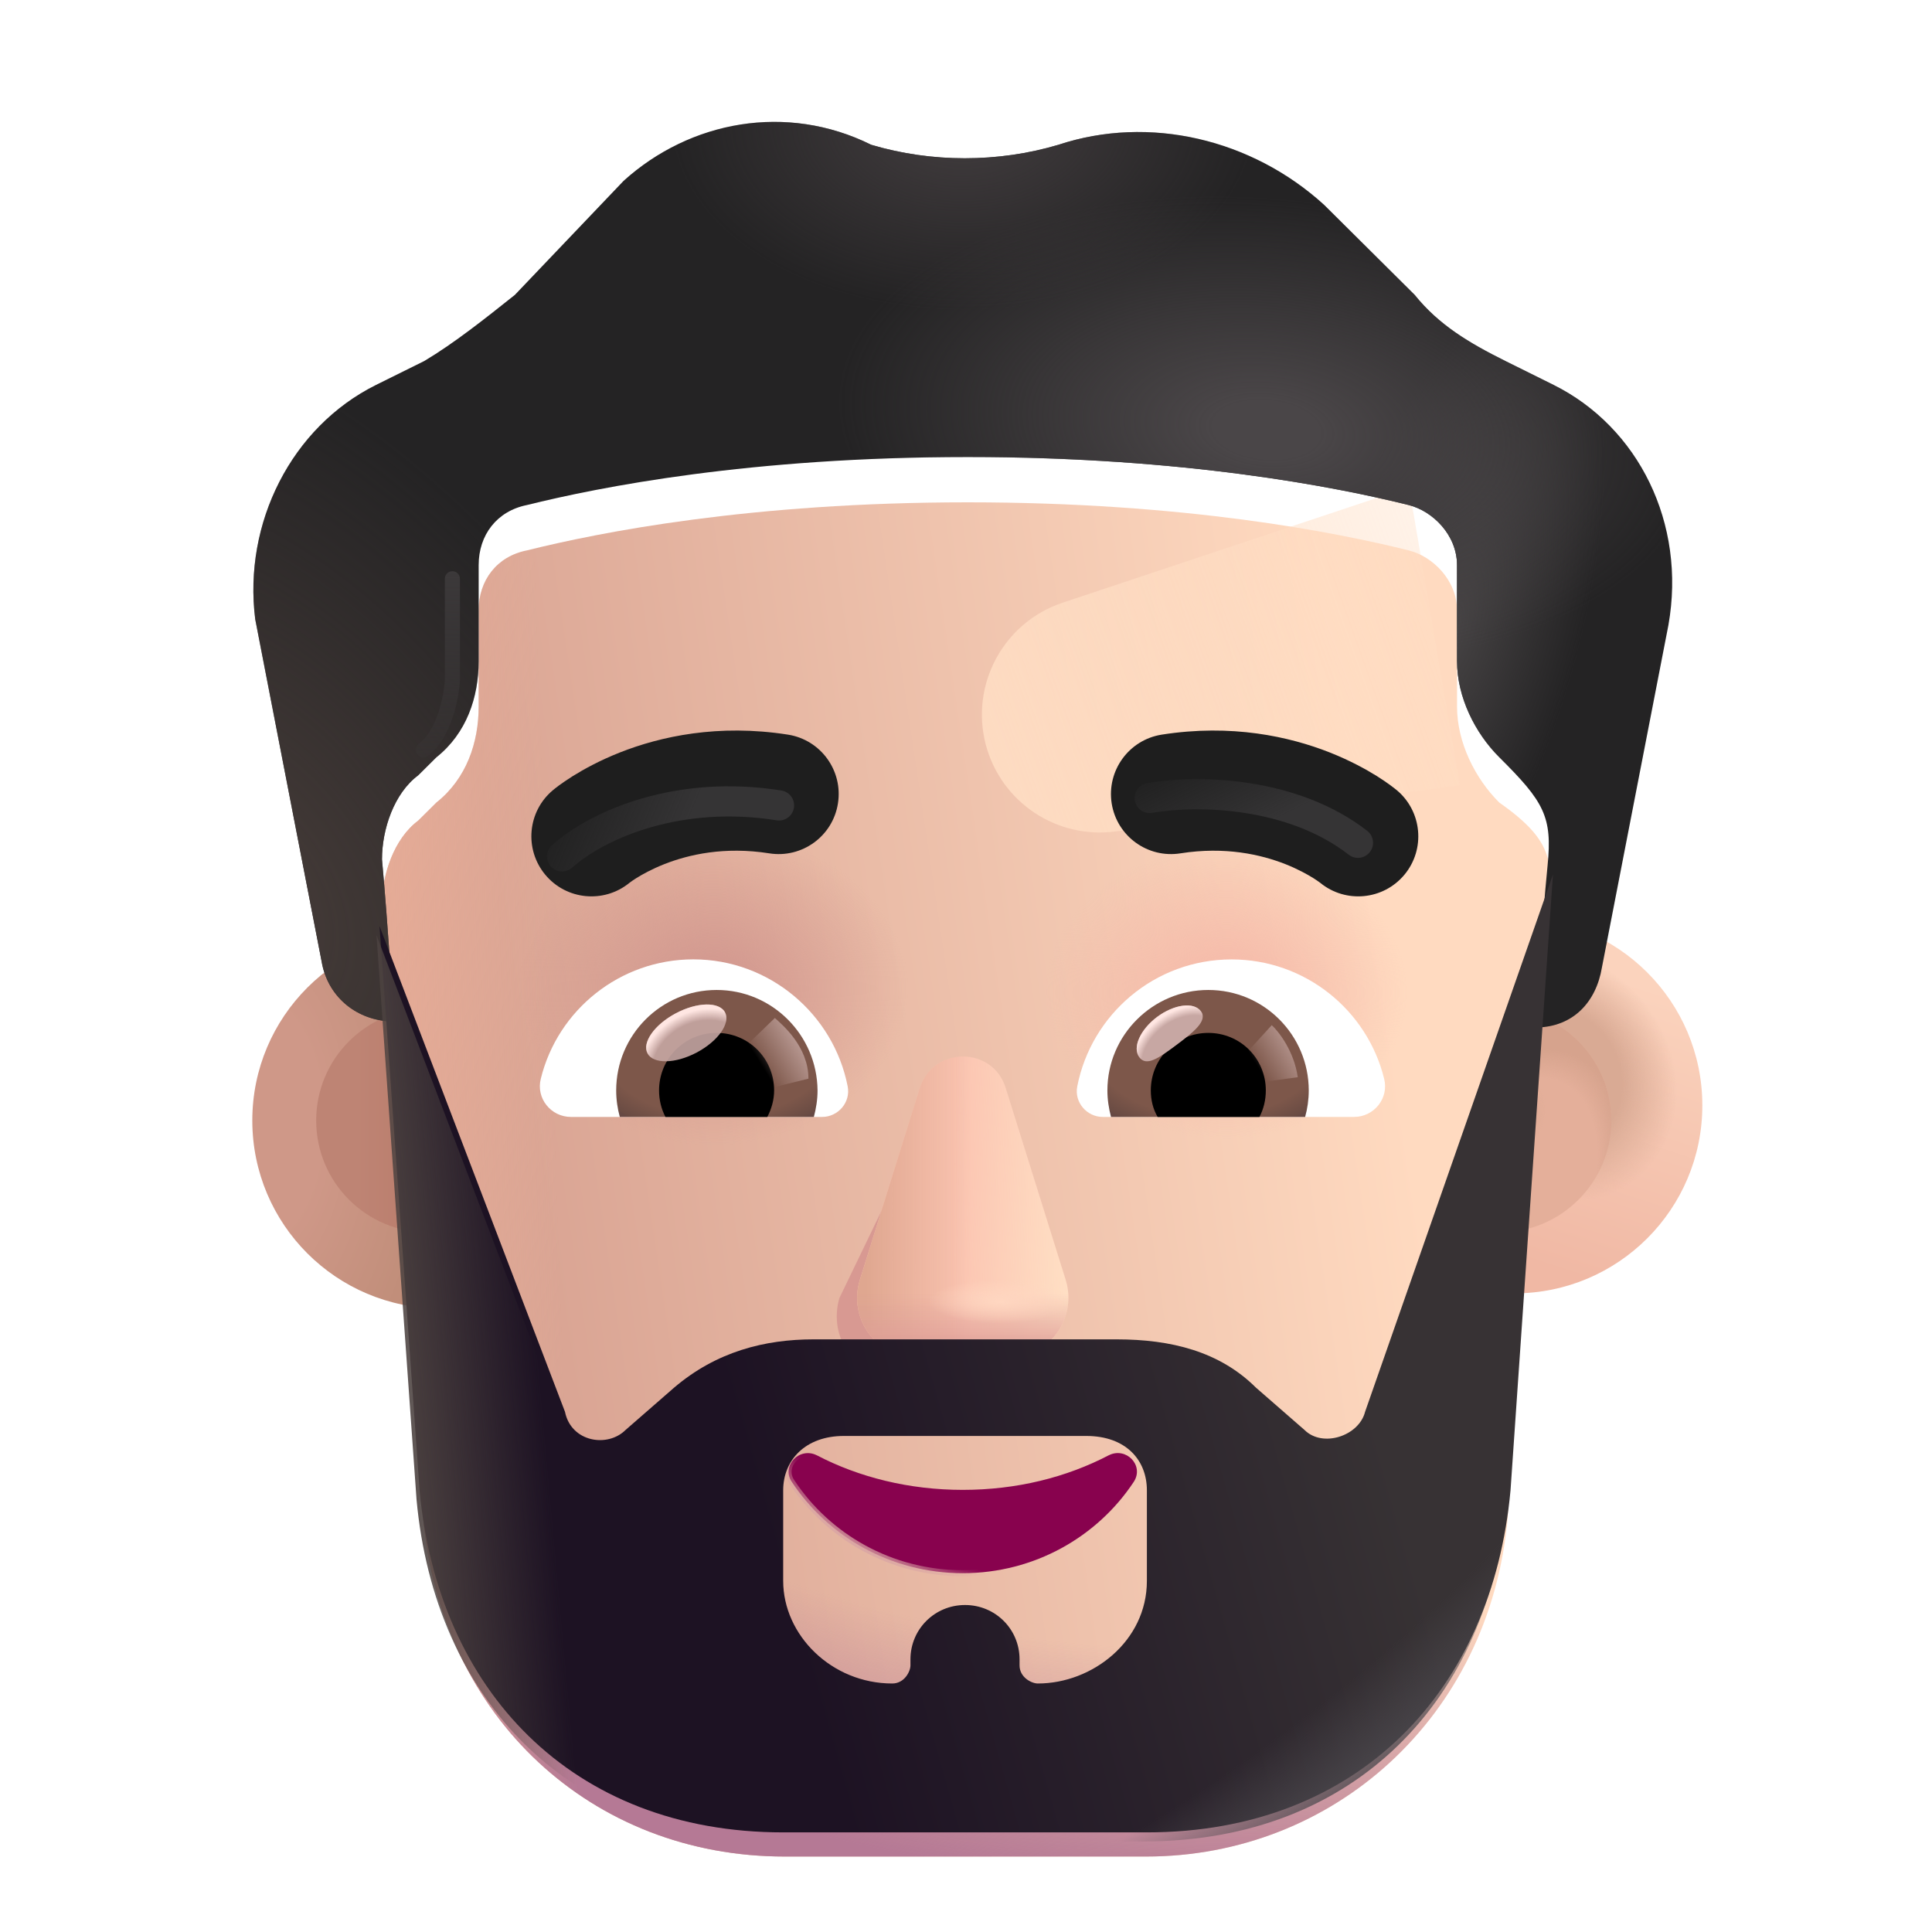
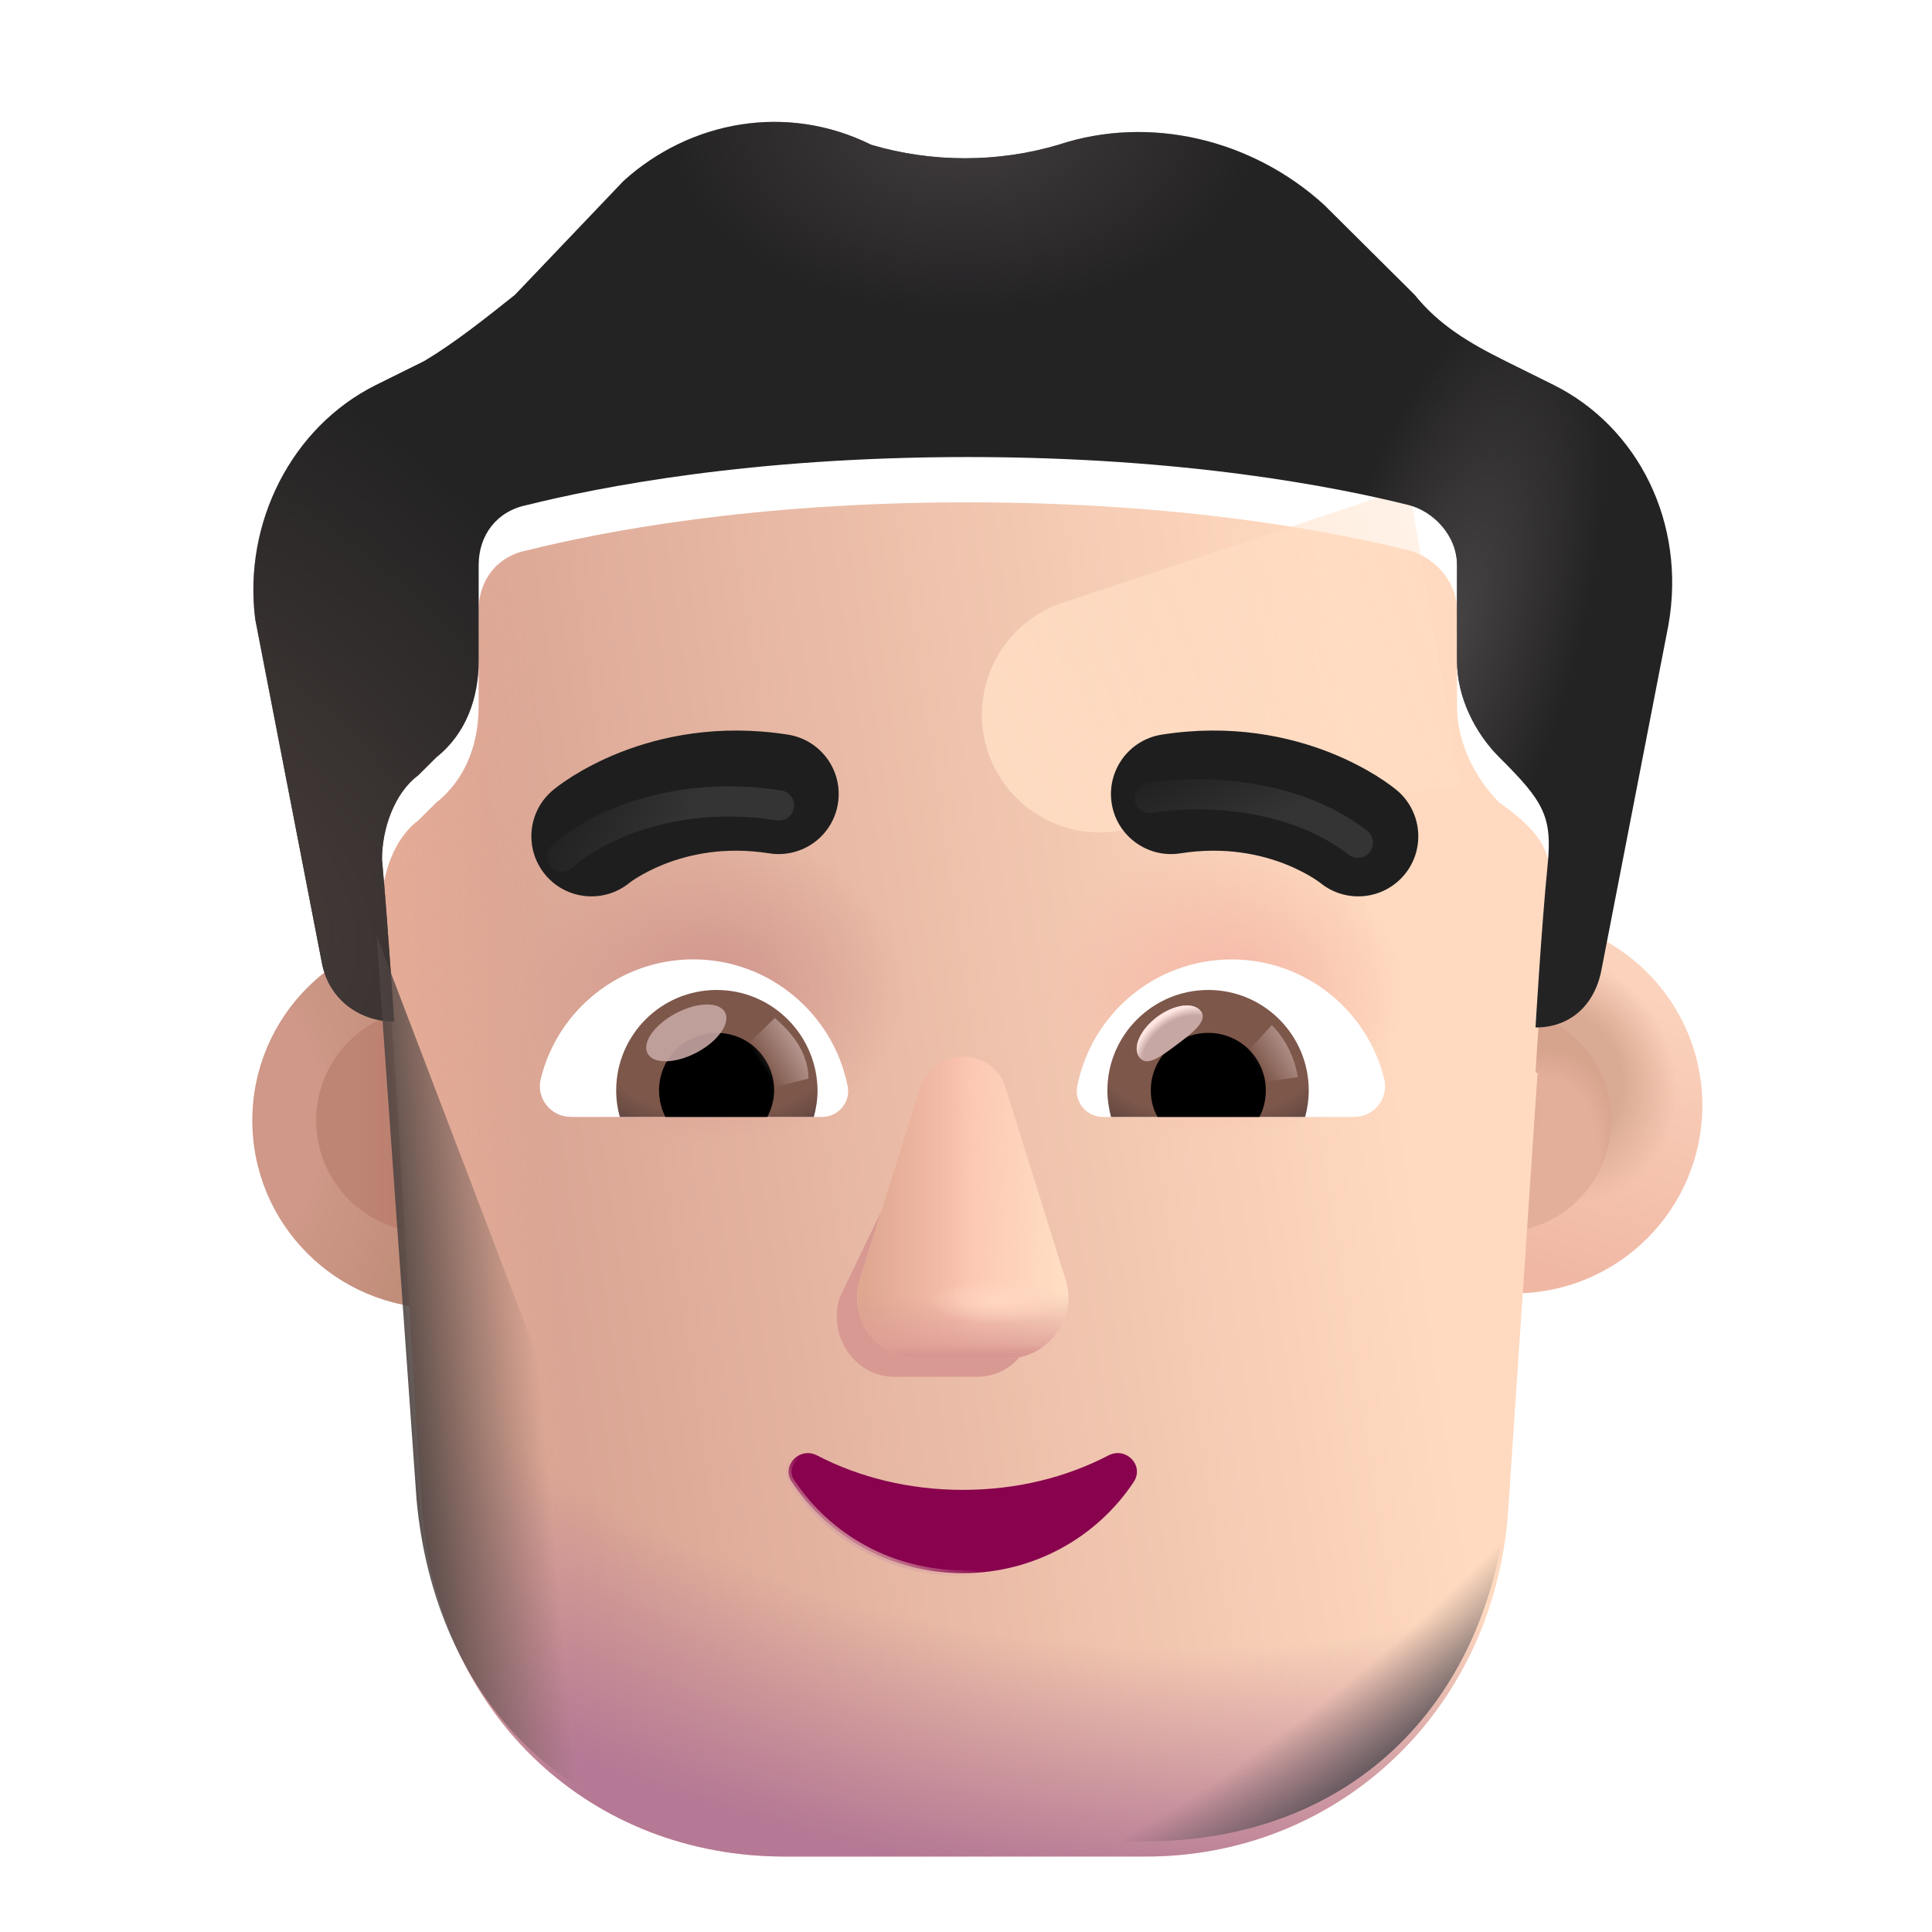
<svg xmlns="http://www.w3.org/2000/svg" width="32" height="32" viewBox="0 0 32 32" fill="none">
  <g filter="url(#filter0_i_3987_19839)">
    <circle cx="7.092" cy="18.559" r="3.113" fill="url(#paint0_radial_3987_19839)" />
  </g>
  <g filter="url(#filter1_f_3987_19839)">
    <circle cx="7.092" cy="18.559" r="1.855" fill="url(#paint1_linear_3987_19839)" />
  </g>
  <g filter="url(#filter2_i_3987_19839)">
    <circle cx="24.833" cy="18.559" r="3.113" fill="url(#paint2_linear_3987_19839)" />
    <circle cx="24.833" cy="18.559" r="3.113" fill="url(#paint3_radial_3987_19839)" />
  </g>
  <g filter="url(#filter3_f_3987_19839)">
    <circle cx="24.833" cy="18.559" r="1.855" fill="#E4AF9A" />
    <circle cx="24.833" cy="18.559" r="1.855" fill="url(#paint4_radial_3987_19839)" />
    <circle cx="24.833" cy="18.559" r="1.855" fill="url(#paint5_radial_3987_19839)" />
  </g>
  <g filter="url(#filter4_i_3987_19839)">
    <path d="M6.327 14.734C6.327 14.236 6.527 13.64 6.928 13.341L7.228 13.043C7.728 12.645 7.928 12.048 7.928 11.451V9.86C7.928 9.363 8.228 8.965 8.728 8.866C9.928 8.567 12.429 8.07 16.03 8.07C19.631 8.07 22.132 8.567 23.332 8.866C23.733 8.965 24.133 9.363 24.133 9.86V11.451C24.133 12.048 24.433 12.645 24.833 13.043C25.769 13.699 25.711 14.06 25.633 14.833C25.533 15.828 25.433 17.518 25.433 17.518C25.444 17.518 25.456 17.518 25.467 17.518L24.971 24.9C24.672 28.2 22.077 30.5 18.984 30.5H12.997C9.804 30.5 7.31 28.2 7.01 24.9C6.75 21.512 6.637 18.115 6.327 14.734Z" fill="url(#paint6_linear_3987_19839)" />
    <path d="M6.327 14.734C6.327 14.236 6.527 13.64 6.928 13.341L7.228 13.043C7.728 12.645 7.928 12.048 7.928 11.451V9.86C7.928 9.363 8.228 8.965 8.728 8.866C9.928 8.567 12.429 8.07 16.03 8.07C19.631 8.07 22.132 8.567 23.332 8.866C23.733 8.965 24.133 9.363 24.133 9.86V11.451C24.133 12.048 24.433 12.645 24.833 13.043C25.769 13.699 25.711 14.06 25.633 14.833C25.533 15.828 25.433 17.518 25.433 17.518C25.444 17.518 25.456 17.518 25.467 17.518L24.971 24.9C24.672 28.2 22.077 30.5 18.984 30.5H12.997C9.804 30.5 7.31 28.2 7.01 24.9C6.75 21.512 6.637 18.115 6.327 14.734Z" fill="url(#paint7_radial_3987_19839)" />
    <path d="M6.327 14.734C6.327 14.236 6.527 13.64 6.928 13.341L7.228 13.043C7.728 12.645 7.928 12.048 7.928 11.451V9.86C7.928 9.363 8.228 8.965 8.728 8.866C9.928 8.567 12.429 8.07 16.03 8.07C19.631 8.07 22.132 8.567 23.332 8.866C23.733 8.965 24.133 9.363 24.133 9.86V11.451C24.133 12.048 24.433 12.645 24.833 13.043C25.769 13.699 25.711 14.06 25.633 14.833C25.533 15.828 25.433 17.518 25.433 17.518C25.444 17.518 25.456 17.518 25.467 17.518L24.971 24.9C24.672 28.2 22.077 30.5 18.984 30.5H12.997C9.804 30.5 7.31 28.2 7.01 24.9C6.75 21.512 6.637 18.115 6.327 14.734Z" fill="url(#paint8_linear_3987_19839)" />
    <path d="M6.327 14.734C6.327 14.236 6.527 13.64 6.928 13.341L7.228 13.043C7.728 12.645 7.928 12.048 7.928 11.451V9.86C7.928 9.363 8.228 8.965 8.728 8.866C9.928 8.567 12.429 8.07 16.03 8.07C19.631 8.07 22.132 8.567 23.332 8.866C23.733 8.965 24.133 9.363 24.133 9.86V11.451C24.133 12.048 24.433 12.645 24.833 13.043C25.769 13.699 25.711 14.06 25.633 14.833C25.533 15.828 25.433 17.518 25.433 17.518C25.444 17.518 25.456 17.518 25.467 17.518L24.971 24.9C24.672 28.2 22.077 30.5 18.984 30.5H12.997C9.804 30.5 7.31 28.2 7.01 24.9C6.75 21.512 6.637 18.115 6.327 14.734Z" fill="url(#paint9_radial_3987_19839)" />
    <path d="M6.327 14.734C6.327 14.236 6.527 13.64 6.928 13.341L7.228 13.043C7.728 12.645 7.928 12.048 7.928 11.451V9.86C7.928 9.363 8.228 8.965 8.728 8.866C9.928 8.567 12.429 8.07 16.03 8.07C19.631 8.07 22.132 8.567 23.332 8.866C23.733 8.965 24.133 9.363 24.133 9.86V11.451C24.133 12.048 24.433 12.645 24.833 13.043C25.769 13.699 25.711 14.06 25.633 14.833C25.533 15.828 25.433 17.518 25.433 17.518C25.444 17.518 25.456 17.518 25.467 17.518L24.971 24.9C24.672 28.2 22.077 30.5 18.984 30.5H12.997C9.804 30.5 7.31 28.2 7.01 24.9C6.75 21.512 6.637 18.115 6.327 14.734Z" fill="url(#paint10_radial_3987_19839)" />
  </g>
  <g filter="url(#filter5_f_3987_19839)">
    <path d="M23.338 8.07L17.599 9.983C16.622 10.309 16.066 11.338 16.328 12.334C16.579 13.286 17.5 13.902 18.476 13.771L24.181 13.007L23.338 8.07Z" fill="url(#paint11_linear_3987_19839)" />
  </g>
  <g filter="url(#filter6_i_3987_19839)">
    <path d="M24.933 6.479L25.733 6.876C27.134 7.573 27.934 9.164 27.634 10.855L26.533 16.524C26.435 17.109 26.048 17.503 25.467 17.518C25.456 17.518 25.444 17.518 25.433 17.518C25.433 17.518 25.533 15.828 25.633 14.833C25.714 14.025 25.573 13.779 24.833 13.043C24.433 12.645 24.133 12.048 24.133 11.451V9.86C24.133 9.363 23.733 8.965 23.332 8.865C22.132 8.567 19.631 8.07 16.03 8.07C12.429 8.07 9.928 8.567 8.728 8.865C8.228 8.965 7.928 9.363 7.928 9.86V11.451C7.928 12.048 7.728 12.645 7.228 13.043L6.928 13.341C6.527 13.639 6.327 14.236 6.327 14.734C6.427 15.828 6.527 17.419 6.527 17.419C6.497 17.419 6.466 17.418 6.436 17.416C5.877 17.378 5.422 16.991 5.327 16.424L4.227 10.755C4.027 9.164 4.827 7.573 6.227 6.876L7.028 6.479C7.528 6.18 8.028 5.782 8.528 5.384L10.329 3.495C11.429 2.5 13.029 2.202 14.43 2.898C15.43 3.196 16.53 3.196 17.531 2.898C19.031 2.401 20.732 2.799 21.932 3.893L23.432 5.384C23.832 5.882 24.333 6.18 24.933 6.479Z" fill="#242324" />
    <path d="M24.933 6.479L25.733 6.876C27.134 7.573 27.934 9.164 27.634 10.855L26.533 16.524C26.435 17.109 26.048 17.503 25.467 17.518C25.456 17.518 25.444 17.518 25.433 17.518C25.433 17.518 25.533 15.828 25.633 14.833C25.714 14.025 25.573 13.779 24.833 13.043C24.433 12.645 24.133 12.048 24.133 11.451V9.86C24.133 9.363 23.733 8.965 23.332 8.865C22.132 8.567 19.631 8.07 16.03 8.07C12.429 8.07 9.928 8.567 8.728 8.865C8.228 8.965 7.928 9.363 7.928 9.86V11.451C7.928 12.048 7.728 12.645 7.228 13.043L6.928 13.341C6.527 13.639 6.327 14.236 6.327 14.734C6.427 15.828 6.527 17.419 6.527 17.419C6.497 17.419 6.466 17.418 6.436 17.416C5.877 17.378 5.422 16.991 5.327 16.424L4.227 10.755C4.027 9.164 4.827 7.573 6.227 6.876L7.028 6.479C7.528 6.18 8.028 5.782 8.528 5.384L10.329 3.495C11.429 2.5 13.029 2.202 14.43 2.898C15.43 3.196 16.53 3.196 17.531 2.898C19.031 2.401 20.732 2.799 21.932 3.893L23.432 5.384C23.832 5.882 24.333 6.18 24.933 6.479Z" fill="url(#paint12_radial_3987_19839)" />
-     <path d="M24.933 6.479L25.733 6.876C27.134 7.573 27.934 9.164 27.634 10.855L26.533 16.524C26.435 17.109 26.048 17.503 25.467 17.518C25.456 17.518 25.444 17.518 25.433 17.518C25.433 17.518 25.533 15.828 25.633 14.833C25.714 14.025 25.573 13.779 24.833 13.043C24.433 12.645 24.133 12.048 24.133 11.451V9.86C24.133 9.363 23.733 8.965 23.332 8.865C22.132 8.567 19.631 8.07 16.03 8.07C12.429 8.07 9.928 8.567 8.728 8.865C8.228 8.965 7.928 9.363 7.928 9.86V11.451C7.928 12.048 7.728 12.645 7.228 13.043L6.928 13.341C6.527 13.639 6.327 14.236 6.327 14.734C6.427 15.828 6.527 17.419 6.527 17.419C6.497 17.419 6.466 17.418 6.436 17.416C5.877 17.378 5.422 16.991 5.327 16.424L4.227 10.755C4.027 9.164 4.827 7.573 6.227 6.876L7.028 6.479C7.528 6.18 8.028 5.782 8.528 5.384L10.329 3.495C11.429 2.5 13.029 2.202 14.43 2.898C15.43 3.196 16.53 3.196 17.531 2.898C19.031 2.401 20.732 2.799 21.932 3.893L23.432 5.384C23.832 5.882 24.333 6.18 24.933 6.479Z" fill="url(#paint13_radial_3987_19839)" />
    <path d="M24.933 6.479L25.733 6.876C27.134 7.573 27.934 9.164 27.634 10.855L26.533 16.524C26.435 17.109 26.048 17.503 25.467 17.518C25.456 17.518 25.444 17.518 25.433 17.518C25.433 17.518 25.533 15.828 25.633 14.833C25.714 14.025 25.573 13.779 24.833 13.043C24.433 12.645 24.133 12.048 24.133 11.451V9.86C24.133 9.363 23.733 8.965 23.332 8.865C22.132 8.567 19.631 8.07 16.03 8.07C12.429 8.07 9.928 8.567 8.728 8.865C8.228 8.965 7.928 9.363 7.928 9.86V11.451C7.928 12.048 7.728 12.645 7.228 13.043L6.928 13.341C6.527 13.639 6.327 14.236 6.327 14.734C6.427 15.828 6.527 17.419 6.527 17.419C6.497 17.419 6.466 17.418 6.436 17.416C5.877 17.378 5.422 16.991 5.327 16.424L4.227 10.755C4.027 9.164 4.827 7.573 6.227 6.876L7.028 6.479C7.528 6.18 8.028 5.782 8.528 5.384L10.329 3.495C11.429 2.5 13.029 2.202 14.43 2.898C15.43 3.196 16.53 3.196 17.531 2.898C19.031 2.401 20.732 2.799 21.932 3.893L23.432 5.384C23.832 5.882 24.333 6.18 24.933 6.479Z" fill="url(#paint14_radial_3987_19839)" />
    <path d="M24.933 6.479L25.733 6.876C27.134 7.573 27.934 9.164 27.634 10.855L26.533 16.524C26.435 17.109 26.048 17.503 25.467 17.518C25.456 17.518 25.444 17.518 25.433 17.518C25.433 17.518 25.533 15.828 25.633 14.833C25.714 14.025 25.573 13.779 24.833 13.043C24.433 12.645 24.133 12.048 24.133 11.451V9.86C24.133 9.363 23.733 8.965 23.332 8.865C22.132 8.567 19.631 8.07 16.03 8.07C12.429 8.07 9.928 8.567 8.728 8.865C8.228 8.965 7.928 9.363 7.928 9.86V11.451C7.928 12.048 7.728 12.645 7.228 13.043L6.928 13.341C6.527 13.639 6.327 14.236 6.327 14.734C6.427 15.828 6.527 17.419 6.527 17.419C6.497 17.419 6.466 17.418 6.436 17.416C5.877 17.378 5.422 16.991 5.327 16.424L4.227 10.755C4.027 9.164 4.827 7.573 6.227 6.876L7.028 6.479C7.528 6.18 8.028 5.782 8.528 5.384L10.329 3.495C11.429 2.5 13.029 2.202 14.43 2.898C15.43 3.196 16.53 3.196 17.531 2.898C19.031 2.401 20.732 2.799 21.932 3.893L23.432 5.384C23.832 5.882 24.333 6.18 24.933 6.479Z" fill="url(#paint15_radial_3987_19839)" />
  </g>
  <g filter="url(#filter7_f_3987_19839)">
    <path d="M15.433 18.331L13.903 21.5C13.713 22.152 14.169 22.804 14.813 22.804H16.188C16.833 22.804 17.288 22.142 17.098 21.5L16.169 18.331C15.97 17.629 15.642 17.629 15.433 18.331Z" fill="#D89992" />
  </g>
  <g filter="url(#filter8_f_3987_19839)">
    <path d="M15.233 18.026L14.243 21.196C14.04 21.848 14.526 22.5 15.213 22.5H16.679C17.367 22.5 17.852 21.838 17.65 21.196L16.659 18.026C16.447 17.324 15.456 17.324 15.233 18.026Z" fill="#FBC4B1" />
    <path d="M15.233 18.026L14.243 21.196C14.04 21.848 14.526 22.5 15.213 22.5H16.679C17.367 22.5 17.852 21.838 17.65 21.196L16.659 18.026C16.447 17.324 15.456 17.324 15.233 18.026Z" fill="url(#paint16_linear_3987_19839)" />
    <path d="M15.233 18.026L14.243 21.196C14.04 21.848 14.526 22.5 15.213 22.5H16.679C17.367 22.5 17.852 21.838 17.65 21.196L16.659 18.026C16.447 17.324 15.456 17.324 15.233 18.026Z" fill="url(#paint17_linear_3987_19839)" />
    <path d="M15.233 18.026L14.243 21.196C14.04 21.848 14.526 22.5 15.213 22.5H16.679C17.367 22.5 17.852 21.838 17.65 21.196L16.659 18.026C16.447 17.324 15.456 17.324 15.233 18.026Z" fill="url(#paint18_linear_3987_19839)" />
    <path d="M15.233 18.026L14.243 21.196C14.04 21.848 14.526 22.5 15.213 22.5H16.679C17.367 22.5 17.852 21.838 17.65 21.196L16.659 18.026C16.447 17.324 15.456 17.324 15.233 18.026Z" fill="url(#paint19_radial_3987_19839)" />
  </g>
  <path d="M15.233 18.026L14.243 21.196C14.04 21.848 14.526 22.5 15.213 22.5H16.679C17.367 22.5 17.852 21.838 17.65 21.196L16.659 18.026C16.447 17.324 15.456 17.324 15.233 18.026Z" fill="url(#paint20_linear_3987_19839)" />
  <path d="M13.529 24.104L13.529 24.104L13.528 24.104C13.385 24.032 13.236 24.076 13.147 24.17C13.058 24.264 13.024 24.413 13.115 24.545C13.714 25.453 14.758 26.057 15.946 26.057C17.135 26.057 18.178 25.452 18.778 24.545C18.868 24.409 18.835 24.26 18.745 24.167C18.655 24.073 18.507 24.032 18.365 24.104L18.365 24.104L18.364 24.104C17.665 24.469 16.842 24.677 15.946 24.677C15.06 24.677 14.227 24.469 13.529 24.104Z" fill="#88024E" stroke="url(#paint21_linear_3987_19839)" stroke-width="0.1" />
  <g filter="url(#filter9_i_3987_19839)">
    <path d="M22.883 13.486L22.881 13.484L22.877 13.482L22.869 13.475L22.846 13.457C22.829 13.443 22.806 13.426 22.779 13.406C22.725 13.366 22.651 13.315 22.558 13.256C22.372 13.14 22.108 12.995 21.775 12.863C21.105 12.599 20.149 12.386 18.991 12.568C18.448 12.654 18.078 13.164 18.163 13.707C18.249 14.25 18.759 14.62 19.302 14.534C20.043 14.417 20.637 14.554 21.043 14.714C21.247 14.795 21.402 14.882 21.501 14.943C21.55 14.974 21.584 14.998 21.603 15.012C21.611 15.018 21.616 15.021 21.618 15.023C22.04 15.367 22.661 15.308 23.011 14.889C23.363 14.466 23.305 13.838 22.883 13.486Z" fill="#1E1E1E" />
  </g>
  <g filter="url(#filter10_i_3987_19839)">
    <path d="M8.909 13.487L8.911 13.486L8.912 13.484L8.916 13.482L8.924 13.475L8.946 13.457C8.964 13.443 8.986 13.426 9.013 13.406C9.068 13.366 9.142 13.315 9.235 13.256C9.421 13.14 9.684 12.995 10.018 12.863C10.687 12.599 11.643 12.386 12.802 12.568C13.345 12.654 13.715 13.164 13.629 13.707C13.544 14.25 13.034 14.62 12.491 14.534C11.749 14.417 11.155 14.554 10.75 14.714C10.546 14.795 10.39 14.882 10.292 14.943C10.243 14.974 10.208 14.998 10.19 15.012C10.182 15.018 10.177 15.021 10.175 15.023C9.753 15.367 9.131 15.308 8.782 14.889C8.43 14.466 8.487 13.839 8.909 13.487Z" fill="#1E1E1E" />
  </g>
  <path d="M20.399 15.891C21.617 15.891 22.645 16.73 22.925 17.865C23.009 18.19 22.759 18.5 22.426 18.5H18.266C18.002 18.5 17.79 18.258 17.843 17.993C18.077 16.798 19.129 15.891 20.399 15.891Z" fill="white" />
  <path d="M20.013 16.397C20.936 16.397 21.677 17.146 21.677 18.061C21.677 18.213 21.655 18.364 21.617 18.5H18.402C18.365 18.356 18.342 18.213 18.342 18.061C18.342 17.146 19.091 16.397 20.013 16.397Z" fill="url(#paint22_radial_3987_19839)" />
  <path d="M19.061 18.061C19.061 17.532 19.484 17.108 20.013 17.108C20.543 17.108 20.966 17.532 20.966 18.061C20.966 18.22 20.929 18.371 20.86 18.5H19.174C19.098 18.371 19.061 18.22 19.061 18.061Z" fill="black" />
  <g filter="url(#filter11_f_3987_19839)">
    <path d="M19.891 16.749C20.01 16.908 19.762 17.101 19.48 17.312C19.198 17.522 18.989 17.671 18.871 17.512C18.752 17.353 18.884 17.054 19.166 16.843C19.448 16.633 19.773 16.591 19.891 16.749Z" fill="#C7A7A3" />
    <path d="M19.891 16.749C20.01 16.908 19.762 17.101 19.48 17.312C19.198 17.522 18.989 17.671 18.871 17.512C18.752 17.353 18.884 17.054 19.166 16.843C19.448 16.633 19.773 16.591 19.891 16.749Z" fill="url(#paint23_radial_3987_19839)" />
  </g>
  <g filter="url(#filter12_f_3987_19839)">
    <path d="M21.495 17.842C21.434 17.412 21.182 17.088 21.064 16.98L20.58 17.511L20.798 17.937L21.495 17.842Z" fill="url(#paint24_linear_3987_19839)" />
  </g>
  <path d="M11.484 15.89C10.266 15.89 9.237 16.73 8.958 17.865C8.874 18.19 9.124 18.5 9.457 18.5H13.617C13.881 18.5 14.093 18.258 14.04 17.993C13.806 16.798 12.747 15.89 11.484 15.89Z" fill="white" />
  <path d="M11.87 16.397C10.947 16.397 10.206 17.146 10.206 18.061C10.206 18.212 10.228 18.364 10.266 18.5H13.48C13.518 18.356 13.541 18.212 13.541 18.061C13.534 17.146 12.792 16.397 11.87 16.397Z" fill="url(#paint25_radial_3987_19839)" />
  <path d="M12.822 18.061C12.822 17.532 12.399 17.108 11.87 17.108C11.34 17.108 10.916 17.532 10.916 18.061C10.916 18.22 10.954 18.371 11.022 18.5H12.709C12.777 18.371 12.822 18.22 12.822 18.061Z" fill="black" />
  <g filter="url(#filter13_f_3987_19839)">
    <path d="M13.39 17.866C13.39 17.328 12.952 16.97 12.834 16.861L12.296 17.381L12.627 18.055L13.39 17.866Z" fill="url(#paint26_linear_3987_19839)" />
  </g>
  <g filter="url(#filter14_f_3987_19839)">
    <ellipse cx="11.367" cy="17.108" rx="0.726" ry="0.368" transform="rotate(-27.914 11.367 17.108)" fill="#C7A7A3" fill-opacity="0.9" />
-     <ellipse cx="11.367" cy="17.108" rx="0.726" ry="0.368" transform="rotate(-27.914 11.367 17.108)" fill="url(#paint27_radial_3987_19839)" />
  </g>
  <g filter="url(#filter15_f_3987_19839)">
    <path d="M19.043 13.217C19.845 13.076 21.409 13.116 22.492 13.959" stroke="url(#paint28_linear_3987_19839)" stroke-width="0.5" stroke-linecap="round" />
  </g>
  <g filter="url(#filter16_f_3987_19839)">
    <path d="M9.31 14.184C9.92 13.644 11.252 13.077 12.903 13.34" stroke="url(#paint29_linear_3987_19839)" stroke-width="0.5" stroke-linecap="round" />
  </g>
  <g filter="url(#filter17_f_3987_19839)">
-     <path d="M7.493 9.586V11.26C7.479 11.537 7.362 12.157 7.012 12.42" stroke="url(#paint30_linear_3987_19839)" stroke-width="0.25" stroke-linecap="round" />
-   </g>
+     </g>
  <g filter="url(#filter18_iii_3987_19839)">
-     <path d="M25.672 14.634L24.969 24.834C24.668 28.134 22.459 30.5 18.946 30.5H12.922C9.409 30.5 7.2 28.134 6.899 24.834L6.236 15.489L9.308 23.534C9.409 24.034 10.011 24.134 10.312 23.834L11.115 23.134C11.818 22.534 12.621 22.334 13.424 22.334H18.444C19.347 22.334 20.15 22.534 20.753 23.134L21.556 23.834C21.857 24.134 22.459 23.934 22.56 23.534L25.672 14.634ZM12.922 26.334C12.922 27.234 13.725 28.034 14.729 28.034C14.93 28.034 15.03 27.834 15.03 27.734V27.634C15.03 27.134 15.432 26.734 15.934 26.734C16.436 26.734 16.837 27.134 16.837 27.634V27.734C16.837 27.934 17.038 28.034 17.139 28.034C18.042 28.034 18.946 27.334 18.946 26.334V24.834C18.946 24.334 18.599 23.934 17.942 23.934H13.926C13.29 23.934 12.922 24.334 12.922 24.834V26.334Z" fill="url(#paint31_linear_3987_19839)" />
-   </g>
+     </g>
  <path d="M25.672 14.634L24.969 24.834C24.668 28.134 22.459 30.5 18.946 30.5H12.922C9.409 30.5 7.2 28.134 6.899 24.834L6.236 15.489L9.308 23.534C9.409 24.034 10.011 24.134 10.312 23.834L11.115 23.134C11.818 22.534 12.621 22.334 13.424 22.334H18.444C19.347 22.334 20.15 22.534 20.753 23.134L21.556 23.834C21.857 24.134 22.459 23.934 22.56 23.534L25.672 14.634ZM12.922 26.334C12.922 27.234 13.725 28.034 14.729 28.034C14.93 28.034 15.03 27.834 15.03 27.734V27.634C15.03 27.134 15.432 26.734 15.934 26.734C16.436 26.734 16.837 27.134 16.837 27.634V27.734C16.837 27.934 17.038 28.034 17.139 28.034C18.042 28.034 18.946 27.334 18.946 26.334V24.834C18.946 24.334 18.599 23.934 17.942 23.934H13.926C13.29 23.934 12.922 24.334 12.922 24.834V26.334Z" fill="url(#paint32_linear_3987_19839)" />
  <path d="M25.672 14.634L24.969 24.834C24.668 28.134 22.459 30.5 18.946 30.5H12.922C9.409 30.5 7.2 28.134 6.899 24.834L6.236 15.489L9.308 23.534C9.409 24.034 10.011 24.134 10.312 23.834L11.115 23.134C11.818 22.534 12.621 22.334 13.424 22.334H18.444C19.347 22.334 20.15 22.534 20.753 23.134L21.556 23.834C21.857 24.134 22.459 23.934 22.56 23.534L25.672 14.634ZM12.922 26.334C12.922 27.234 13.725 28.034 14.729 28.034C14.93 28.034 15.03 27.834 15.03 27.734V27.634C15.03 27.134 15.432 26.734 15.934 26.734C16.436 26.734 16.837 27.134 16.837 27.634V27.734C16.837 27.934 17.038 28.034 17.139 28.034C18.042 28.034 18.946 27.334 18.946 26.334V24.834C18.946 24.334 18.599 23.934 17.942 23.934H13.926C13.29 23.934 12.922 24.334 12.922 24.834V26.334Z" fill="url(#paint33_radial_3987_19839)" />
  <defs>
    <filter id="filter0_i_3987_19839" x="3.979" y="15.445" width="6.427" height="6.227" filterUnits="userSpaceOnUse" color-interpolation-filters="sRGB">
      <feFlood flood-opacity="0" result="BackgroundImageFix" />
      <feBlend mode="normal" in="SourceGraphic" in2="BackgroundImageFix" result="shape" />
      <feColorMatrix in="SourceAlpha" type="matrix" values="0 0 0 0 0 0 0 0 0 0 0 0 0 0 0 0 0 0 127 0" result="hardAlpha" />
      <feOffset dx="0.2" />
      <feGaussianBlur stdDeviation="0.15" />
      <feComposite in2="hardAlpha" operator="arithmetic" k2="-1" k3="1" />
      <feColorMatrix type="matrix" values="0 0 0 0 0.918 0 0 0 0 0.694 0 0 0 0 0.608 0 0 0 1 0" />
      <feBlend mode="normal" in2="shape" result="effect1_innerShadow_3987_19839" />
    </filter>
    <filter id="filter1_f_3987_19839" x="4.737" y="16.203" width="4.711" height="4.711" filterUnits="userSpaceOnUse" color-interpolation-filters="sRGB">
      <feFlood flood-opacity="0" result="BackgroundImageFix" />
      <feBlend mode="normal" in="SourceGraphic" in2="BackgroundImageFix" result="shape" />
      <feGaussianBlur stdDeviation="0.25" result="effect1_foregroundBlur_3987_19839" />
    </filter>
    <filter id="filter2_i_3987_19839" x="21.72" y="15.195" width="6.477" height="6.477" filterUnits="userSpaceOnUse" color-interpolation-filters="sRGB">
      <feFlood flood-opacity="0" result="BackgroundImageFix" />
      <feBlend mode="normal" in="SourceGraphic" in2="BackgroundImageFix" result="shape" />
      <feColorMatrix in="SourceAlpha" type="matrix" values="0 0 0 0 0 0 0 0 0 0 0 0 0 0 0 0 0 0 127 0" result="hardAlpha" />
      <feOffset dx="0.25" dy="-0.25" />
      <feGaussianBlur stdDeviation="0.25" />
      <feComposite in2="hardAlpha" operator="arithmetic" k2="-1" k3="1" />
      <feColorMatrix type="matrix" values="0 0 0 0 0.843 0 0 0 0 0.624 0 0 0 0 0.58 0 0 0 1 0" />
      <feBlend mode="normal" in2="shape" result="effect1_innerShadow_3987_19839" />
    </filter>
    <filter id="filter3_f_3987_19839" x="22.478" y="16.203" width="4.711" height="4.711" filterUnits="userSpaceOnUse" color-interpolation-filters="sRGB">
      <feFlood flood-opacity="0" result="BackgroundImageFix" />
      <feBlend mode="normal" in="SourceGraphic" in2="BackgroundImageFix" result="shape" />
      <feGaussianBlur stdDeviation="0.25" result="effect1_foregroundBlur_3987_19839" />
    </filter>
    <filter id="filter4_i_3987_19839" x="6.327" y="8.07" width="19.345" height="22.68" filterUnits="userSpaceOnUse" color-interpolation-filters="sRGB">
      <feFlood flood-opacity="0" result="BackgroundImageFix" />
      <feBlend mode="normal" in="SourceGraphic" in2="BackgroundImageFix" result="shape" />
      <feColorMatrix in="SourceAlpha" type="matrix" values="0 0 0 0 0 0 0 0 0 0 0 0 0 0 0 0 0 0 127 0" result="hardAlpha" />
      <feOffset dy="0.25" />
      <feGaussianBlur stdDeviation="0.375" />
      <feComposite in2="hardAlpha" operator="arithmetic" k2="-1" k3="1" />
      <feColorMatrix type="matrix" values="0 0 0 0 0.82 0 0 0 0 0.616 0 0 0 0 0.51 0 0 0 1 0" />
      <feBlend mode="normal" in2="shape" result="effect1_innerShadow_3987_19839" />
    </filter>
    <filter id="filter5_f_3987_19839" x="14.263" y="6.07" width="11.918" height="9.719" filterUnits="userSpaceOnUse" color-interpolation-filters="sRGB">
      <feFlood flood-opacity="0" result="BackgroundImageFix" />
      <feBlend mode="normal" in="SourceGraphic" in2="BackgroundImageFix" result="shape" />
      <feGaussianBlur stdDeviation="1" result="effect1_foregroundBlur_3987_19839" />
    </filter>
    <filter id="filter6_i_3987_19839" x="4.196" y="2.019" width="23.5" height="15.5" filterUnits="userSpaceOnUse" color-interpolation-filters="sRGB">
      <feFlood flood-opacity="0" result="BackgroundImageFix" />
      <feBlend mode="normal" in="SourceGraphic" in2="BackgroundImageFix" result="shape" />
      <feColorMatrix in="SourceAlpha" type="matrix" values="0 0 0 0 0 0 0 0 0 0 0 0 0 0 0 0 0 0 127 0" result="hardAlpha" />
      <feOffset dy="-0.5" />
      <feGaussianBlur stdDeviation="0.375" />
      <feComposite in2="hardAlpha" operator="arithmetic" k2="-1" k3="1" />
      <feColorMatrix type="matrix" values="0 0 0 0 0.039 0 0 0 0 0.008 0 0 0 0 0.02 0 0 0 1 0" />
      <feBlend mode="normal" in2="shape" result="effect1_innerShadow_3987_19839" />
    </filter>
    <filter id="filter7_f_3987_19839" x="13.11" y="17.054" width="4.782" height="6.5" filterUnits="userSpaceOnUse" color-interpolation-filters="sRGB">
      <feFlood flood-opacity="0" result="BackgroundImageFix" />
      <feBlend mode="normal" in="SourceGraphic" in2="BackgroundImageFix" result="shape" />
      <feGaussianBlur stdDeviation="0.375" result="effect1_foregroundBlur_3987_19839" />
    </filter>
    <filter id="filter8_f_3987_19839" x="13.946" y="17.25" width="4" height="5.5" filterUnits="userSpaceOnUse" color-interpolation-filters="sRGB">
      <feFlood flood-opacity="0" result="BackgroundImageFix" />
      <feBlend mode="normal" in="SourceGraphic" in2="BackgroundImageFix" result="shape" />
      <feGaussianBlur stdDeviation="0.125" result="effect1_foregroundBlur_3987_19839" />
    </filter>
    <filter id="filter9_i_3987_19839" x="18.151" y="12.1" width="5.34" height="3.147" filterUnits="userSpaceOnUse" color-interpolation-filters="sRGB">
      <feFlood flood-opacity="0" result="BackgroundImageFix" />
      <feBlend mode="normal" in="SourceGraphic" in2="BackgroundImageFix" result="shape" />
      <feColorMatrix in="SourceAlpha" type="matrix" values="0 0 0 0 0 0 0 0 0 0 0 0 0 0 0 0 0 0 127 0" result="hardAlpha" />
      <feOffset dx="0.25" dy="-0.4" />
      <feGaussianBlur stdDeviation="0.3" />
      <feComposite in2="hardAlpha" operator="arithmetic" k2="-1" k3="1" />
      <feColorMatrix type="matrix" values="0 0 0 0 0.043 0 0 0 0 0.02 0 0 0 0 0.027 0 0 0 1 0" />
      <feBlend mode="normal" in2="shape" result="effect1_innerShadow_3987_19839" />
    </filter>
    <filter id="filter10_i_3987_19839" x="8.551" y="12.1" width="5.341" height="3.147" filterUnits="userSpaceOnUse" color-interpolation-filters="sRGB">
      <feFlood flood-opacity="0" result="BackgroundImageFix" />
      <feBlend mode="normal" in="SourceGraphic" in2="BackgroundImageFix" result="shape" />
      <feColorMatrix in="SourceAlpha" type="matrix" values="0 0 0 0 0 0 0 0 0 0 0 0 0 0 0 0 0 0 127 0" result="hardAlpha" />
      <feOffset dx="0.25" dy="-0.4" />
      <feGaussianBlur stdDeviation="0.3" />
      <feComposite in2="hardAlpha" operator="arithmetic" k2="-1" k3="1" />
      <feColorMatrix type="matrix" values="0 0 0 0 0.043 0 0 0 0 0.02 0 0 0 0 0.027 0 0 0 1 0" />
      <feBlend mode="normal" in2="shape" result="effect1_innerShadow_3987_19839" />
    </filter>
    <filter id="filter11_f_3987_19839" x="18.727" y="16.553" width="1.294" height="1.125" filterUnits="userSpaceOnUse" color-interpolation-filters="sRGB">
      <feFlood flood-opacity="0" result="BackgroundImageFix" />
      <feBlend mode="normal" in="SourceGraphic" in2="BackgroundImageFix" result="shape" />
      <feGaussianBlur stdDeviation="0.05" result="effect1_foregroundBlur_3987_19839" />
    </filter>
    <filter id="filter12_f_3987_19839" x="20.38" y="16.779" width="1.316" height="1.357" filterUnits="userSpaceOnUse" color-interpolation-filters="sRGB">
      <feFlood flood-opacity="0" result="BackgroundImageFix" />
      <feBlend mode="normal" in="SourceGraphic" in2="BackgroundImageFix" result="shape" />
      <feGaussianBlur stdDeviation="0.1" result="effect1_foregroundBlur_3987_19839" />
    </filter>
    <filter id="filter13_f_3987_19839" x="12.097" y="16.661" width="1.493" height="1.594" filterUnits="userSpaceOnUse" color-interpolation-filters="sRGB">
      <feFlood flood-opacity="0" result="BackgroundImageFix" />
      <feBlend mode="normal" in="SourceGraphic" in2="BackgroundImageFix" result="shape" />
      <feGaussianBlur stdDeviation="0.1" result="effect1_foregroundBlur_3987_19839" />
    </filter>
    <filter id="filter14_f_3987_19839" x="10.603" y="16.538" width="1.529" height="1.141" filterUnits="userSpaceOnUse" color-interpolation-filters="sRGB">
      <feFlood flood-opacity="0" result="BackgroundImageFix" />
      <feBlend mode="normal" in="SourceGraphic" in2="BackgroundImageFix" result="shape" />
      <feGaussianBlur stdDeviation="0.05" result="effect1_foregroundBlur_3987_19839" />
    </filter>
    <filter id="filter15_f_3987_19839" x="18.293" y="12.405" width="4.949" height="2.304" filterUnits="userSpaceOnUse" color-interpolation-filters="sRGB">
      <feFlood flood-opacity="0" result="BackgroundImageFix" />
      <feBlend mode="normal" in="SourceGraphic" in2="BackgroundImageFix" result="shape" />
      <feGaussianBlur stdDeviation="0.25" result="effect1_foregroundBlur_3987_19839" />
    </filter>
    <filter id="filter16_f_3987_19839" x="8.56" y="12.523" width="5.094" height="2.41" filterUnits="userSpaceOnUse" color-interpolation-filters="sRGB">
      <feFlood flood-opacity="0" result="BackgroundImageFix" />
      <feBlend mode="normal" in="SourceGraphic" in2="BackgroundImageFix" result="shape" />
      <feGaussianBlur stdDeviation="0.25" result="effect1_foregroundBlur_3987_19839" />
    </filter>
    <filter id="filter17_f_3987_19839" x="6.637" y="9.211" width="1.231" height="3.583" filterUnits="userSpaceOnUse" color-interpolation-filters="sRGB">
      <feFlood flood-opacity="0" result="BackgroundImageFix" />
      <feBlend mode="normal" in="SourceGraphic" in2="BackgroundImageFix" result="shape" />
      <feGaussianBlur stdDeviation="0.125" result="effect1_foregroundBlur_3987_19839" />
    </filter>
    <filter id="filter18_iii_3987_19839" x="5.936" y="14.234" width="20.086" height="16.516" filterUnits="userSpaceOnUse" color-interpolation-filters="sRGB">
      <feFlood flood-opacity="0" result="BackgroundImageFix" />
      <feBlend mode="normal" in="SourceGraphic" in2="BackgroundImageFix" result="shape" />
      <feColorMatrix in="SourceAlpha" type="matrix" values="0 0 0 0 0 0 0 0 0 0 0 0 0 0 0 0 0 0 127 0" result="hardAlpha" />
      <feOffset dy="-0.4" />
      <feGaussianBlur stdDeviation="0.5" />
      <feComposite in2="hardAlpha" operator="arithmetic" k2="-1" k3="1" />
      <feColorMatrix type="matrix" values="0 0 0 0 0.29 0 0 0 0 0.235 0 0 0 0 0.345 0 0 0 1 0" />
      <feBlend mode="normal" in2="shape" result="effect1_innerShadow_3987_19839" />
      <feColorMatrix in="SourceAlpha" type="matrix" values="0 0 0 0 0 0 0 0 0 0 0 0 0 0 0 0 0 0 127 0" result="hardAlpha" />
      <feOffset dx="-0.3" dy="0.25" />
      <feGaussianBlur stdDeviation="0.25" />
      <feComposite in2="hardAlpha" operator="arithmetic" k2="-1" k3="1" />
      <feColorMatrix type="matrix" values="0 0 0 0 0.298 0 0 0 0 0.29 0 0 0 0 0.29 0 0 0 1 0" />
      <feBlend mode="normal" in2="effect1_innerShadow_3987_19839" result="effect2_innerShadow_3987_19839" />
      <feColorMatrix in="SourceAlpha" type="matrix" values="0 0 0 0 0 0 0 0 0 0 0 0 0 0 0 0 0 0 127 0" result="hardAlpha" />
      <feOffset dx="0.35" />
      <feGaussianBlur stdDeviation="0.175" />
      <feComposite in2="hardAlpha" operator="arithmetic" k2="-1" k3="1" />
      <feColorMatrix type="matrix" values="0 0 0 0 0.051 0 0 0 0 0.02 0 0 0 0 0.024 0 0 0 1 0" />
      <feBlend mode="normal" in2="effect2_innerShadow_3987_19839" result="effect3_innerShadow_3987_19839" />
    </filter>
    <radialGradient id="paint0_radial_3987_19839" cx="0" cy="0" r="1" gradientUnits="userSpaceOnUse" gradientTransform="translate(3.979 18.559) scale(3.273 5.727)">
      <stop offset="0.351" stop-color="#CF9888" />
      <stop offset="1" stop-color="#BE8C77" />
    </radialGradient>
    <linearGradient id="paint1_linear_3987_19839" x1="7.092" y1="19.078" x2="5.898" y2="19.078" gradientUnits="userSpaceOnUse">
      <stop stop-color="#BA7C6B" />
      <stop offset="1" stop-color="#BE8474" />
    </linearGradient>
    <linearGradient id="paint2_linear_3987_19839" x1="26.859" y1="16.523" x2="25.332" y2="21.253" gradientUnits="userSpaceOnUse">
      <stop stop-color="#FBD3BD" />
      <stop offset="1" stop-color="#F0B8A4" />
    </linearGradient>
    <radialGradient id="paint3_radial_3987_19839" cx="0" cy="0" r="1" gradientUnits="userSpaceOnUse" gradientTransform="translate(25.527 18.065) rotate(-36.06) scale(1.907 2.177)">
      <stop offset="0.543" stop-color="#D9AA94" />
      <stop offset="1" stop-color="#D9AA94" stop-opacity="0" />
    </radialGradient>
    <radialGradient id="paint4_radial_3987_19839" cx="0" cy="0" r="1" gradientUnits="userSpaceOnUse" gradientTransform="translate(24.756 20.09) rotate(-61.468) scale(3.206 1.877)">
      <stop offset="0.755" stop-color="#D6A38D" stop-opacity="0" />
      <stop offset="0.916" stop-color="#D6A38D" />
    </radialGradient>
    <radialGradient id="paint5_radial_3987_19839" cx="0" cy="0" r="1" gradientUnits="userSpaceOnUse" gradientTransform="translate(24.833 18.559) rotate(44.708) scale(0.68 0.877)">
      <stop stop-color="#D5A58E" />
      <stop offset="1" stop-color="#D5A58E" stop-opacity="0" />
    </radialGradient>
    <linearGradient id="paint6_linear_3987_19839" x1="23.473" y1="19.285" x2="9.231" y2="21.407" gradientUnits="userSpaceOnUse">
      <stop stop-color="#FFDAC0" />
      <stop offset="1" stop-color="#DAA594" />
    </linearGradient>
    <radialGradient id="paint7_radial_3987_19839" cx="0" cy="0" r="1" gradientUnits="userSpaceOnUse" gradientTransform="translate(18.017 15.5) rotate(100.62) scale(15.261 20.716)">
      <stop offset="0.746" stop-color="#B57995" stop-opacity="0" />
      <stop offset="1" stop-color="#B57995" />
    </radialGradient>
    <linearGradient id="paint8_linear_3987_19839" x1="5.884" y1="24.312" x2="9.392" y2="24.188" gradientUnits="userSpaceOnUse">
      <stop stop-color="#E8AD97" />
      <stop offset="1" stop-color="#E8AD97" stop-opacity="0" />
    </linearGradient>
    <radialGradient id="paint9_radial_3987_19839" cx="0" cy="0" r="1" gradientUnits="userSpaceOnUse" gradientTransform="translate(20.321 16.188) rotate(-90) scale(2.438 3)">
      <stop stop-color="#F5B7A7" />
      <stop offset="1" stop-color="#F5B7A7" stop-opacity="0" />
    </radialGradient>
    <radialGradient id="paint10_radial_3987_19839" cx="0" cy="0" r="1" gradientUnits="userSpaceOnUse" gradientTransform="translate(11.821 16.125) rotate(-90) scale(2.594 3.226)">
      <stop stop-color="#D0958D" />
      <stop offset="1" stop-color="#D0958D" stop-opacity="0" />
    </radialGradient>
    <linearGradient id="paint11_linear_3987_19839" x1="14.955" y1="13.719" x2="30.142" y2="8.281" gradientUnits="userSpaceOnUse">
      <stop stop-color="#FFDEC4" />
      <stop offset="1" stop-color="#FFDEC4" stop-opacity="0" />
    </linearGradient>
    <radialGradient id="paint12_radial_3987_19839" cx="0" cy="0" r="1" gradientUnits="userSpaceOnUse" gradientTransform="translate(24.049 10.901) rotate(-74.899) scale(5.711 2.118)">
      <stop stop-color="#464344" />
      <stop offset="1" stop-color="#464344" stop-opacity="0" />
    </radialGradient>
    <radialGradient id="paint13_radial_3987_19839" cx="0" cy="0" r="1" gradientUnits="userSpaceOnUse" gradientTransform="translate(20.986 7.619) rotate(5.258) scale(7.163 3.851)">
      <stop offset="0.122" stop-color="#4A4648" />
      <stop offset="1" stop-color="#4A4648" stop-opacity="0" />
    </radialGradient>
    <radialGradient id="paint14_radial_3987_19839" cx="0" cy="0" r="1" gradientUnits="userSpaceOnUse" gradientTransform="translate(15.946 2.519) rotate(90) scale(3.131 4.85)">
      <stop stop-color="#423D3F" />
      <stop offset="1" stop-color="#423D3F" stop-opacity="0" />
    </radialGradient>
    <radialGradient id="paint15_radial_3987_19839" cx="0" cy="0" r="1" gradientUnits="userSpaceOnUse" gradientTransform="translate(3.92 15.233) rotate(-36.235) scale(7.107 11.134)">
      <stop stop-color="#463C39" />
      <stop offset="1" stop-color="#463C39" stop-opacity="0" />
    </radialGradient>
    <linearGradient id="paint16_linear_3987_19839" x1="14.335" y1="20.514" x2="16.084" y2="20.514" gradientUnits="userSpaceOnUse">
      <stop stop-color="#DFA790" />
      <stop offset="1" stop-color="#DFA790" stop-opacity="0" />
    </linearGradient>
    <linearGradient id="paint17_linear_3987_19839" x1="17.696" y1="21.116" x2="15.784" y2="21.088" gradientUnits="userSpaceOnUse">
      <stop stop-color="#FFDFC4" />
      <stop offset="1" stop-color="#FFDFC4" stop-opacity="0" />
    </linearGradient>
    <linearGradient id="paint18_linear_3987_19839" x1="16.309" y1="22.5" x2="16.309" y2="21.431" gradientUnits="userSpaceOnUse">
      <stop stop-color="#DC9C96" />
      <stop offset="1" stop-color="#DC9C96" stop-opacity="0" />
    </linearGradient>
    <radialGradient id="paint19_radial_3987_19839" cx="0" cy="0" r="1" gradientUnits="userSpaceOnUse" gradientTransform="translate(16.556 21.555) rotate(90) scale(0.367 1.18)">
      <stop stop-color="#FFD7C1" />
      <stop offset="1" stop-color="#FFD7C1" stop-opacity="0" />
    </radialGradient>
    <linearGradient id="paint20_linear_3987_19839" x1="16.181" y1="22.578" x2="16.181" y2="22.266" gradientUnits="userSpaceOnUse">
      <stop stop-color="#D6938E" />
      <stop offset="1" stop-color="#D6938E" stop-opacity="0" />
    </linearGradient>
    <linearGradient id="paint21_linear_3987_19839" x1="14.119" y1="25.782" x2="14.885" y2="24.571" gradientUnits="userSpaceOnUse">
      <stop stop-color="#D9A4A4" />
      <stop offset="0.663" stop-color="#D9A4A4" stop-opacity="0" />
    </linearGradient>
    <radialGradient id="paint22_radial_3987_19839" cx="0" cy="0" r="1" gradientUnits="userSpaceOnUse" gradientTransform="translate(20.01 17.287) rotate(90) scale(1.513 2.406)">
      <stop offset="0.802" stop-color="#7D574A" />
      <stop offset="1" stop-color="#694B43" />
      <stop offset="1" stop-color="#804D49" />
      <stop offset="1" stop-color="#664944" />
    </radialGradient>
    <radialGradient id="paint23_radial_3987_19839" cx="0" cy="0" r="1" gradientUnits="userSpaceOnUse" gradientTransform="translate(19.584 17.444) rotate(-127.812) scale(0.705 0.971)">
      <stop offset="0.766" stop-color="#FFE6E2" stop-opacity="0" />
      <stop offset="0.966" stop-color="#FFE6E2" />
    </radialGradient>
    <linearGradient id="paint24_linear_3987_19839" x1="21.46" y1="17.387" x2="20.875" y2="17.748" gradientUnits="userSpaceOnUse">
      <stop stop-color="#B4948D" />
      <stop offset="1" stop-color="#B4948D" stop-opacity="0" />
    </linearGradient>
    <radialGradient id="paint25_radial_3987_19839" cx="0" cy="0" r="1" gradientUnits="userSpaceOnUse" gradientTransform="translate(11.873 17.287) rotate(90) scale(1.513 2.406)">
      <stop offset="0.802" stop-color="#7D574A" />
      <stop offset="1" stop-color="#694B43" />
      <stop offset="1" stop-color="#804D49" />
      <stop offset="1" stop-color="#664944" />
    </radialGradient>
    <linearGradient id="paint26_linear_3987_19839" x1="13.26" y1="17.387" x2="12.675" y2="17.748" gradientUnits="userSpaceOnUse">
      <stop stop-color="#B4948D" />
      <stop offset="1" stop-color="#B4948D" stop-opacity="0" />
    </linearGradient>
    <radialGradient id="paint27_radial_3987_19839" cx="0" cy="0" r="1" gradientUnits="userSpaceOnUse" gradientTransform="translate(11.339 17.695) rotate(-90.897) scale(0.921 1.107)">
      <stop offset="0.766" stop-color="#FFE6E2" stop-opacity="0" />
      <stop offset="0.966" stop-color="#FFE6E2" />
    </radialGradient>
    <linearGradient id="paint28_linear_3987_19839" x1="21.489" y1="13.397" x2="20.706" y2="11.796" gradientUnits="userSpaceOnUse">
      <stop stop-color="#353435" />
      <stop offset="1" stop-color="#353435" stop-opacity="0" />
    </linearGradient>
    <linearGradient id="paint29_linear_3987_19839" x1="11.597" y1="13.159" x2="9.379" y2="12.229" gradientUnits="userSpaceOnUse">
      <stop stop-color="#353435" />
      <stop offset="1" stop-color="#353435" stop-opacity="0" />
    </linearGradient>
    <linearGradient id="paint30_linear_3987_19839" x1="7.253" y1="9.402" x2="7.253" y2="13.425" gradientUnits="userSpaceOnUse">
      <stop stop-color="#3C393A" />
      <stop offset="1" stop-color="#3C393A" stop-opacity="0" />
    </linearGradient>
    <linearGradient id="paint31_linear_3987_19839" x1="8.628" y1="28.788" x2="23.068" y2="24.701" gradientUnits="userSpaceOnUse">
      <stop offset="0.314" stop-color="#1D1223" />
      <stop offset="1" stop-color="#373234" />
    </linearGradient>
    <linearGradient id="paint32_linear_3987_19839" x1="6.586" y1="23.676" x2="9.004" y2="23.456" gradientUnits="userSpaceOnUse">
      <stop stop-color="#4D4341" />
      <stop offset="1" stop-color="#4D4341" stop-opacity="0" />
    </linearGradient>
    <radialGradient id="paint33_radial_3987_19839" cx="0" cy="0" r="1" gradientUnits="userSpaceOnUse" gradientTransform="translate(12.135 15.997) rotate(51.089) scale(17.325 24.109)">
      <stop offset="0.901" stop-color="#4D4A4F" stop-opacity="0" />
      <stop offset="1" stop-color="#4D4A4F" />
    </radialGradient>
  </defs>
</svg>